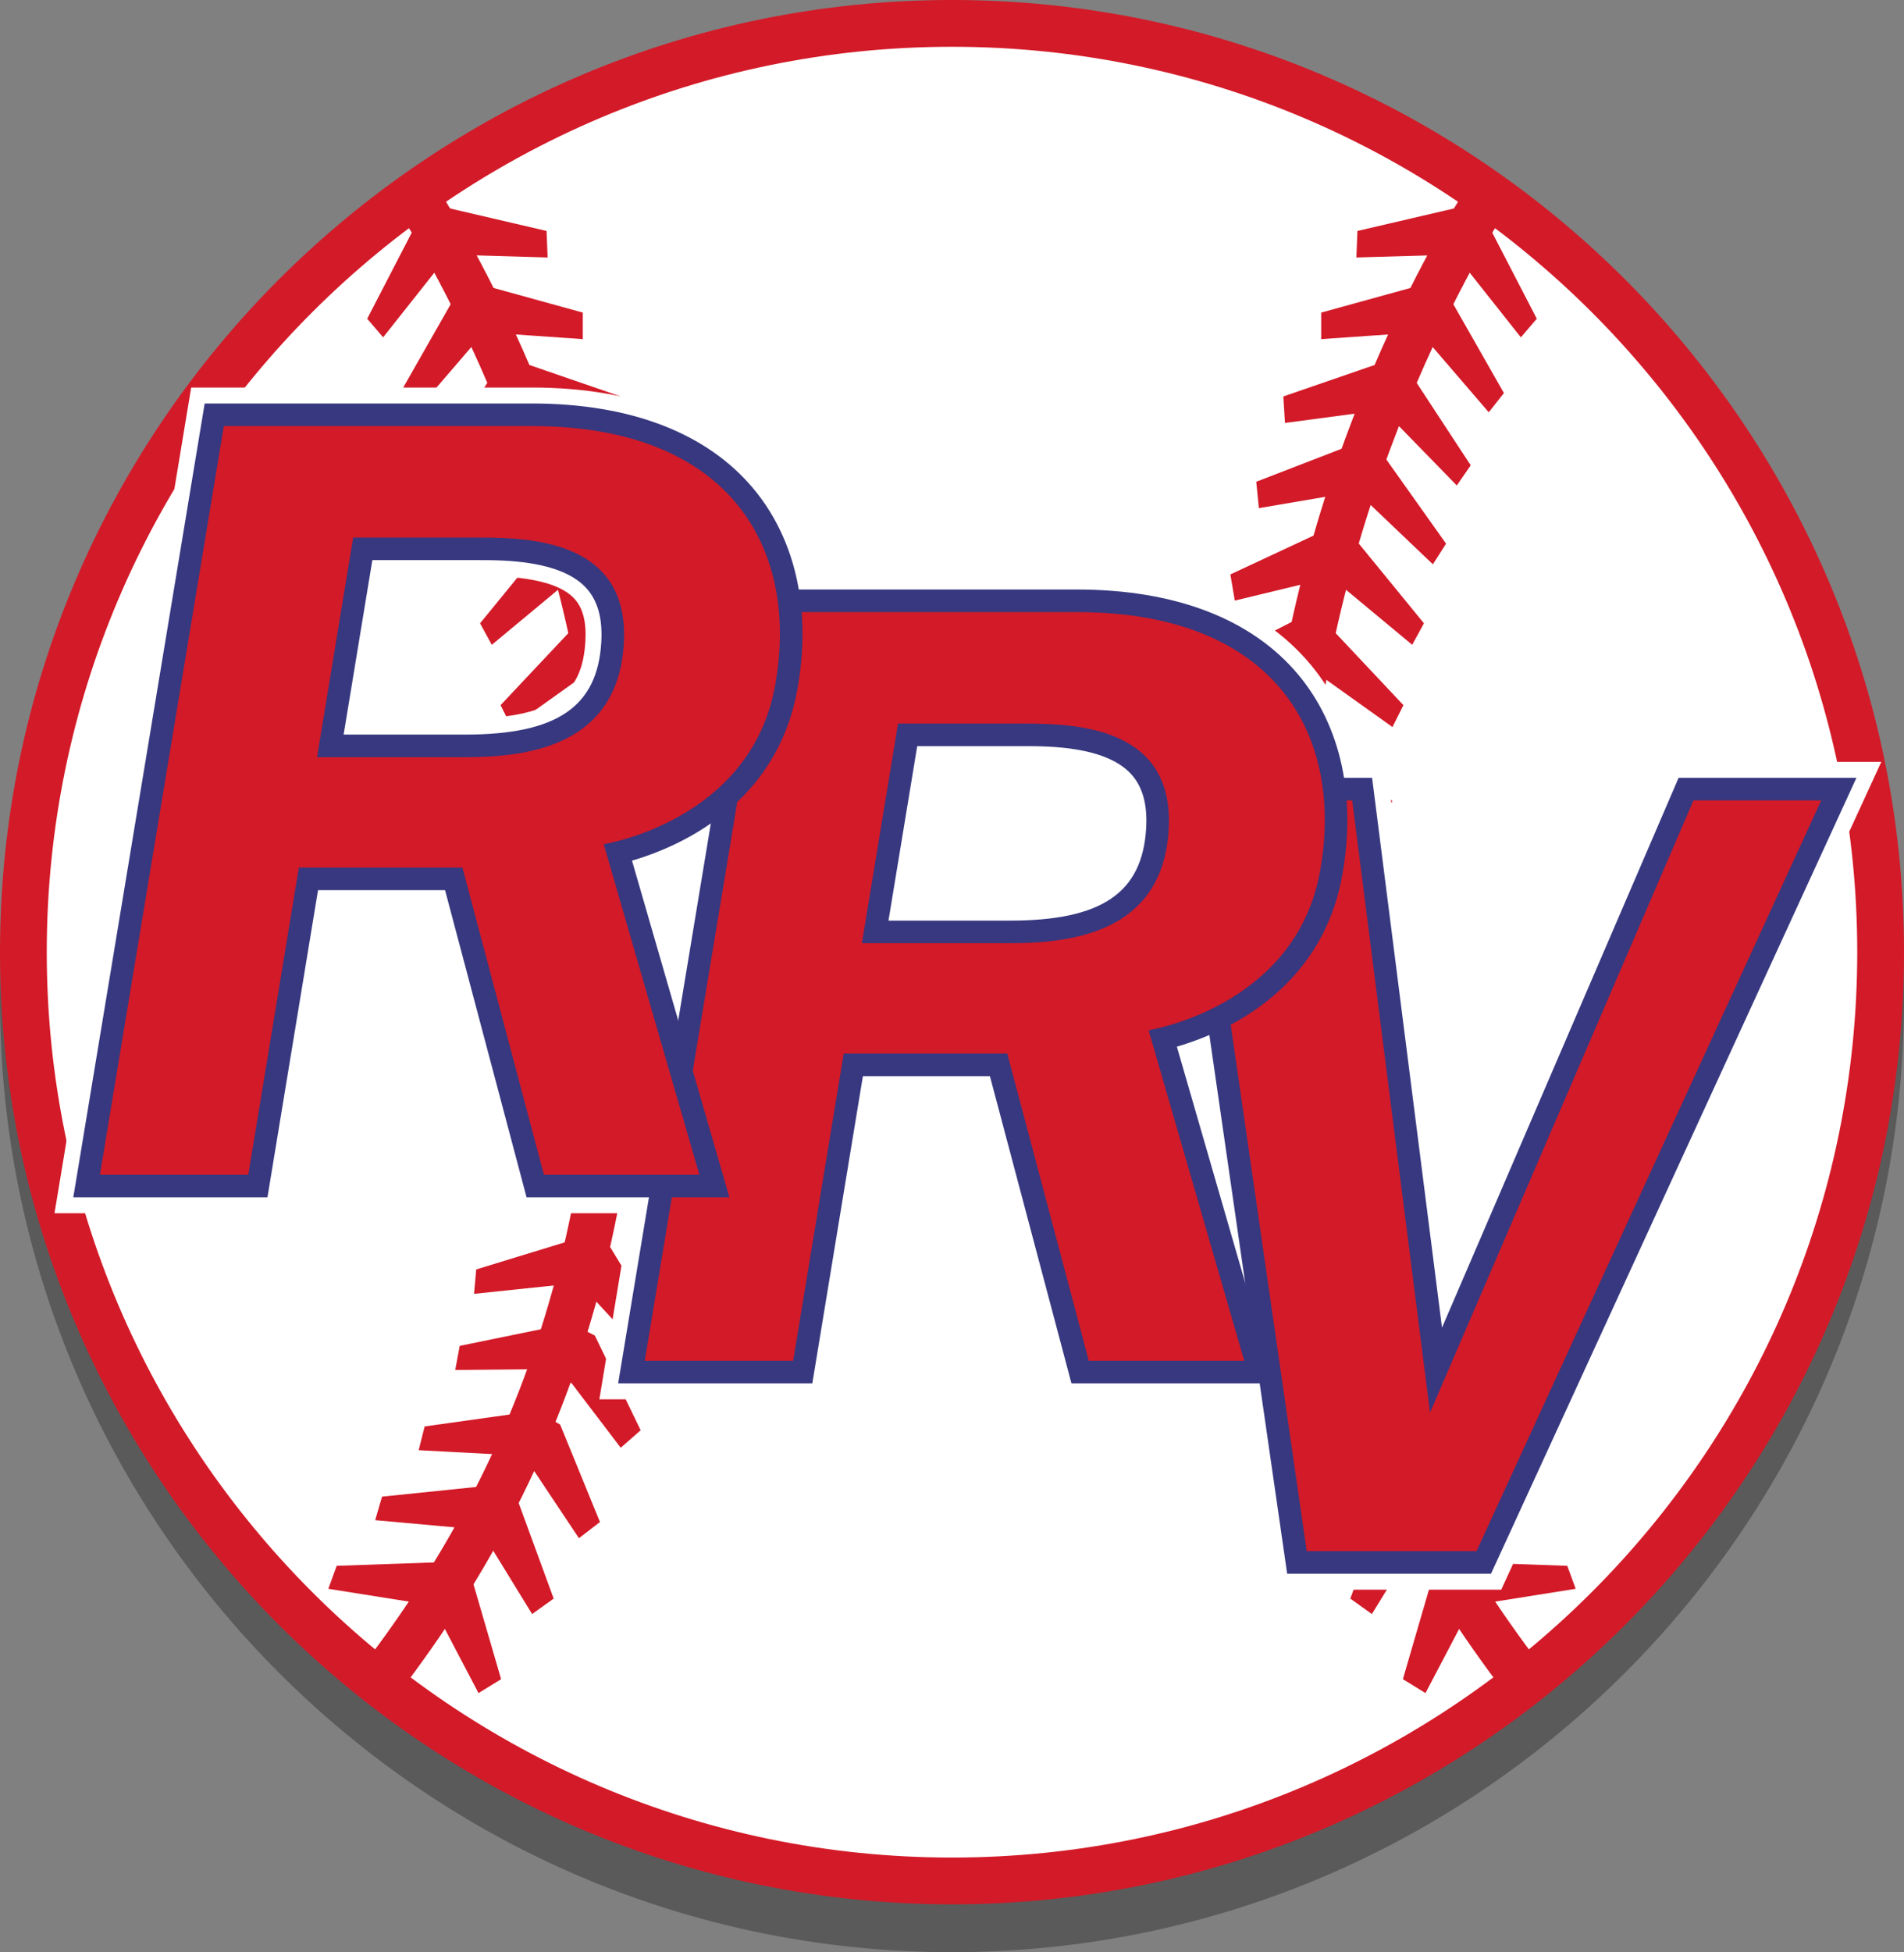
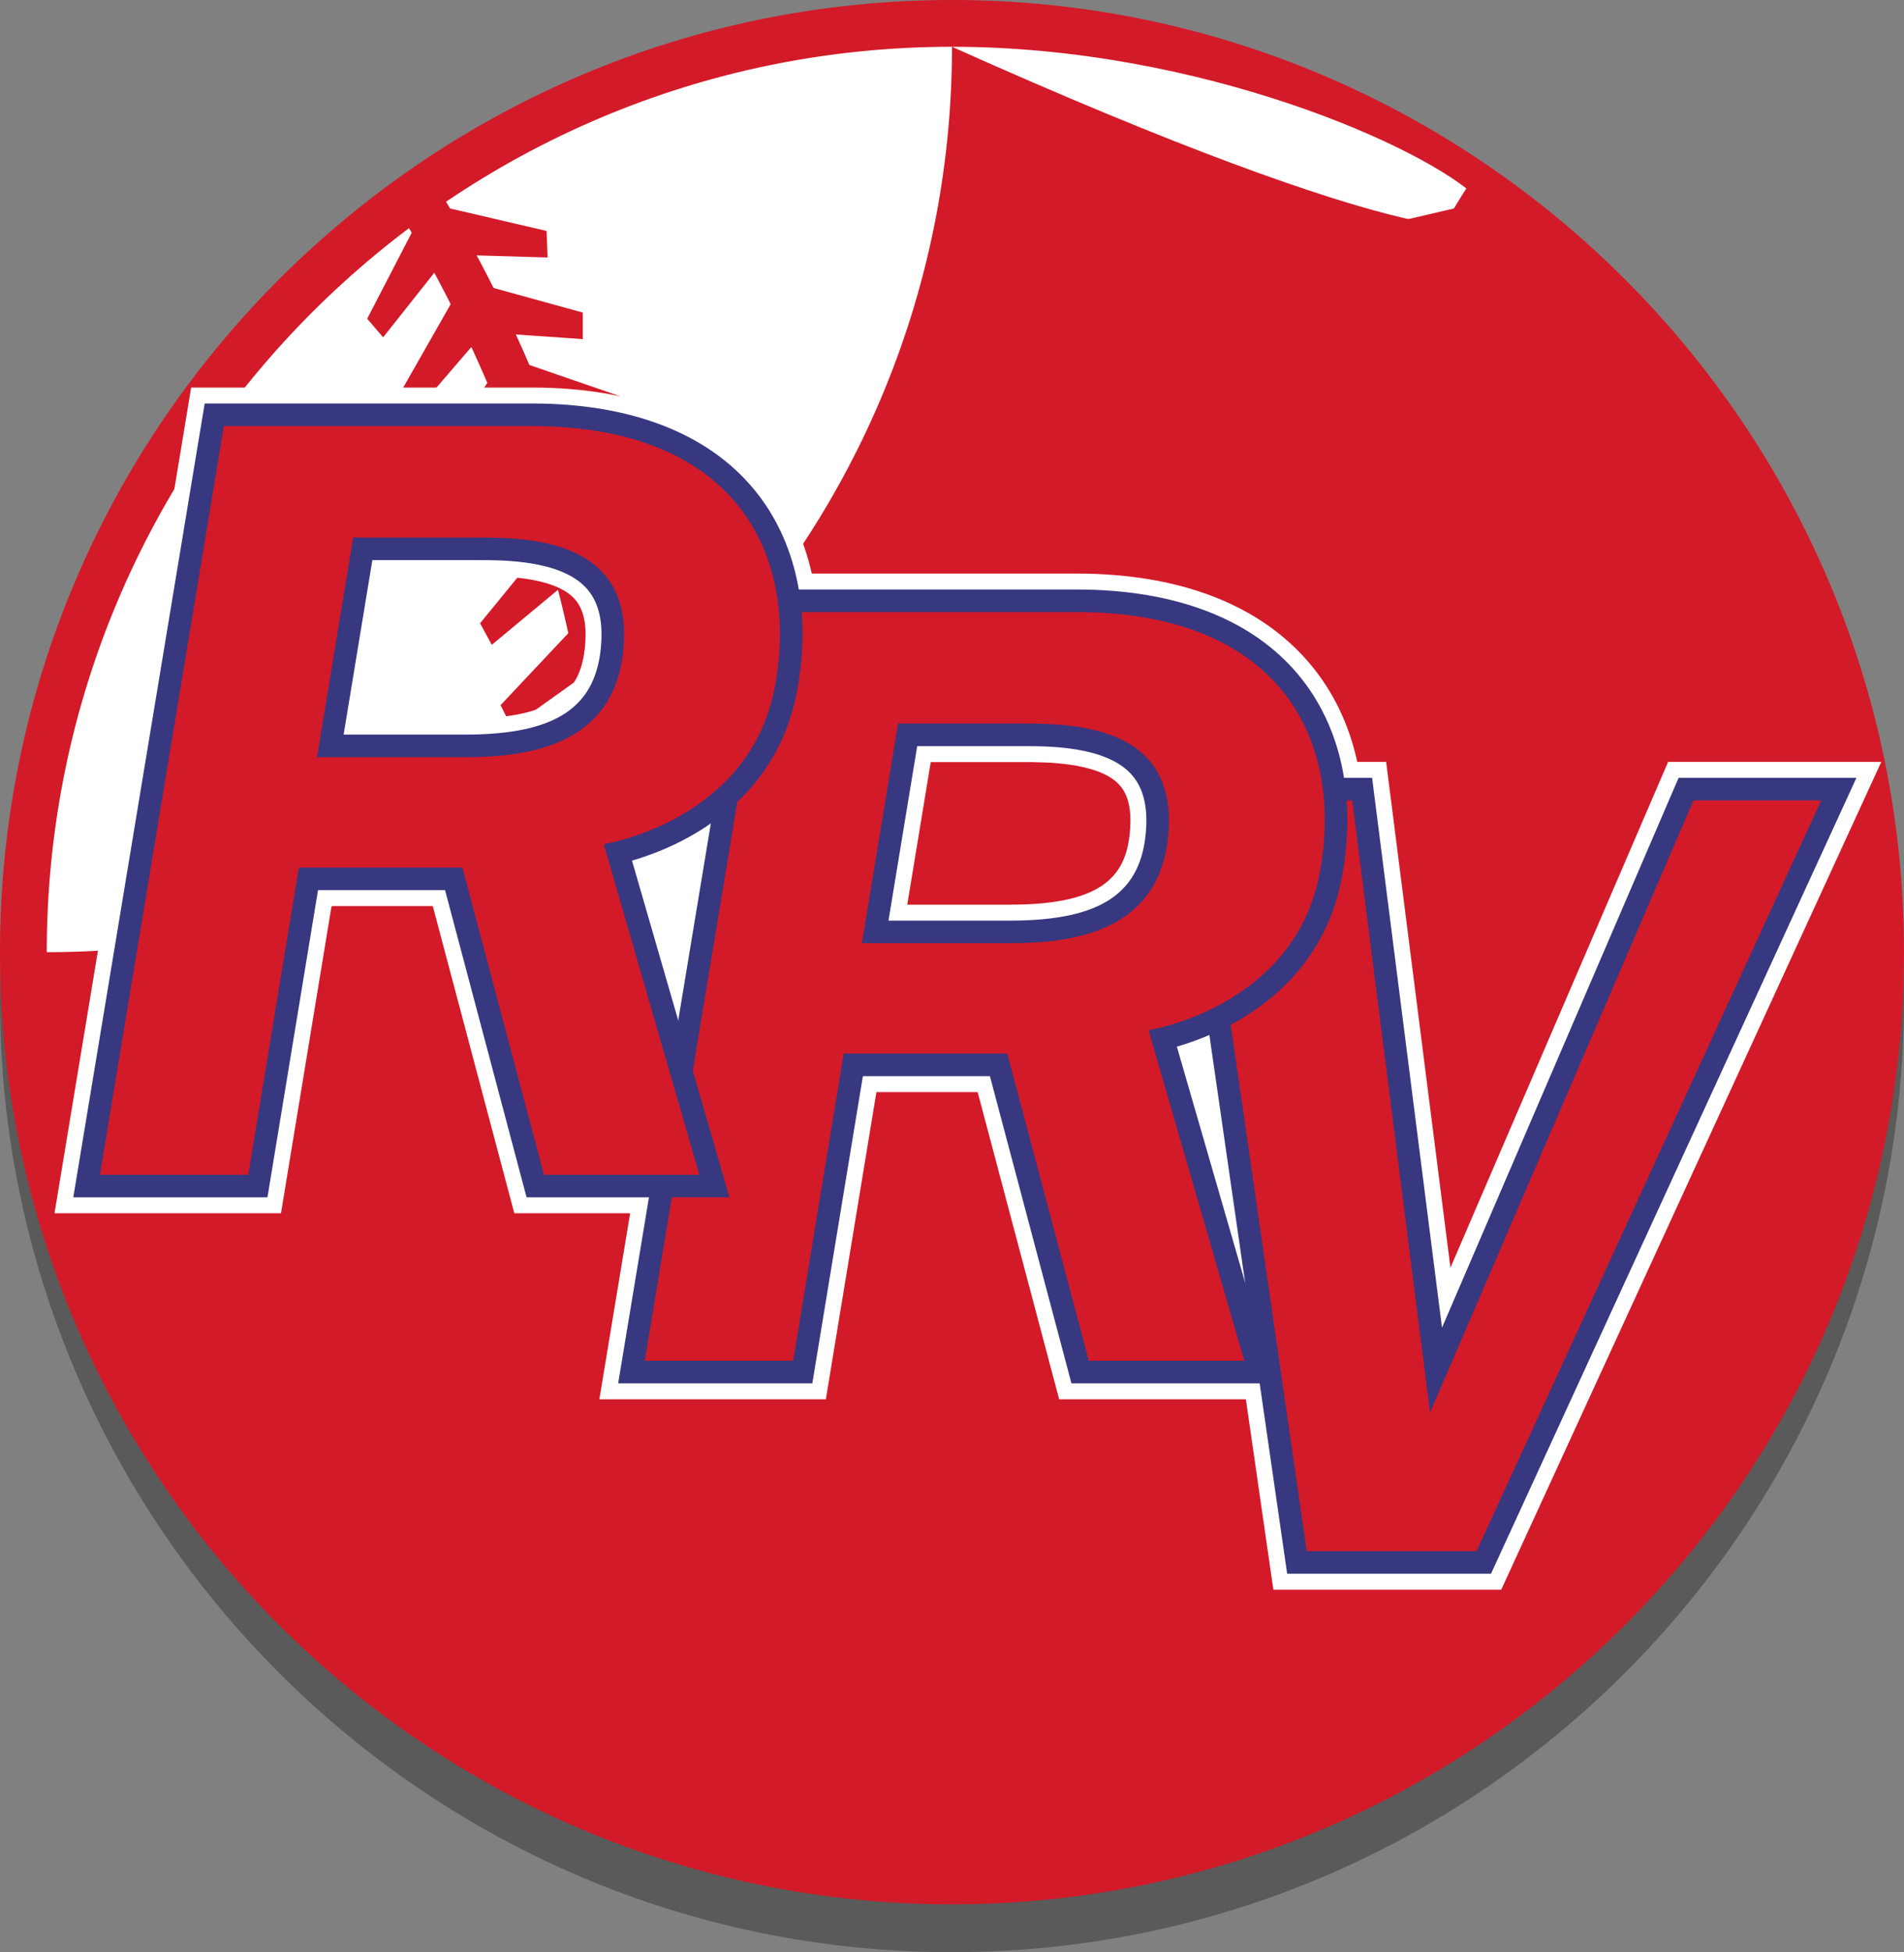
<svg xmlns="http://www.w3.org/2000/svg" version="1.1" x="0px" y="0px" width="358.363px" height="367.281px" viewBox="0 0 358.363 367.281" enable-background="new 0 0 358.363 367.281" xml:space="preserve">
  <rect x="0" y="0" width="358.363" height="367.281" fill="#808080" stroke="none" />
  <g opacity="0.3">
    <path d="M179.18,9C80.38,9,0,89.362,0,188.141s80.38,179.141,179.18,179.141c98.802,0,179.183-80.362,179.183-179.141   S277.982,9,179.18,9z" />
  </g>
  <g id="_x3C_Layer_x3E__copy">
    <g>
      <ellipse fill="#FFFFFF" cx="179.181" cy="179.141" rx="174.781" ry="174.74" />
-       <path fill="#D31A28" d="M179.18,358.281C80.38,358.281,0,277.919,0,179.141S80.38,0,179.18,0    c98.802,0,179.183,80.362,179.183,179.141S277.982,358.281,179.18,358.281z M179.18,8.8C85.232,8.8,8.8,85.214,8.8,179.141    c0,93.926,76.432,170.34,170.38,170.34c93.949,0,170.382-76.414,170.382-170.34C349.562,85.214,273.129,8.8,179.18,8.8z" />
+       <path fill="#D31A28" d="M179.18,358.281C80.38,358.281,0,277.919,0,179.141S80.38,0,179.18,0    c98.802,0,179.183,80.362,179.183,179.141S277.982,358.281,179.18,358.281z M179.18,8.8C85.232,8.8,8.8,85.214,8.8,179.141    c93.949,0,170.382-76.414,170.382-170.34C349.562,85.214,273.129,8.8,179.18,8.8z" />
    </g>
    <g>
      <path fill="#D31A28" d="M283.786,319.157c-35.454-45.974-49.594-96.743-45.847-164.619c3.744-67.832,37.572-118.439,39.011-120.56    l7.036,4.769c-0.339,0.501-33.95,50.865-37.561,116.26c-3.626,65.692,9.973,114.717,44.091,158.958L283.786,319.157z" />
    </g>
    <g>
      <polygon fill="#D31A28" points="272.531,55.465 267.758,53.545 248.67,58.811 248.67,63.803 263.7,62.76 267.758,63.089     280.209,77.57 283.062,73.95   " />
    </g>
    <g>
      <polygon fill="#D31A28" points="279.47,41.072 274.779,38.961 255.494,43.452 255.292,48.44 270.352,48.005 274.393,48.497     286.25,63.468 289.247,59.966   " />
    </g>
    <g>
      <polygon fill="#D31A28" points="259.856,84.938 254.917,83.5 236.446,90.636 236.942,95.603 251.792,93.073 255.865,92.998     269.692,106.17 272.171,102.284   " />
    </g>
    <g>
      <polygon fill="#D31A28" points="265.146,69.755 260.261,68.138 241.542,74.589 241.853,79.571 256.789,77.589 260.859,77.664     274.193,91.336 276.813,87.544   " />
    </g>
    <g>
-       <polygon fill="#D31A28" points="249.588,117.201 244.526,116.288 226.9,125.313 227.913,130.202 242.418,126.135 246.46,125.634     262.085,136.791 264.147,132.667   " />
-     </g>
+       </g>
    <g>
      <polygon fill="#D31A28" points="254.547,100.799 249.52,99.701 231.576,108.071 232.408,112.994 247.054,109.463 251.11,109.111     265.799,121.316 268.008,117.271   " />
    </g>
    <g>
      <polygon fill="#D31A28" points="244.797,152.144 239.656,151.961 223.498,163.405 225.196,168.1 238.975,162.007 242.902,160.936     259.538,170.317 260.988,165.943   " />
    </g>
    <g>
      <polygon fill="#D31A28" points="246.427,136.248 241.298,135.858 224.69,146.642 226.197,151.401 240.209,145.869     244.178,144.957 260.421,155.002 262.047,150.689   " />
    </g>
    <g>
      <polygon fill="#D31A28" points="242.904,184.17 237.769,184.497 222.828,197.492 224.985,201.994 238.088,194.563     241.892,193.107 259.375,200.79 260.384,196.293   " />
    </g>
    <g>
      <polygon fill="#D31A28" points="242.713,168.093 237.57,168.234 222.162,180.667 224.148,185.247 237.519,178.303     241.373,176.987 258.562,185.31 259.735,180.852   " />
    </g>
    <g>
      <polygon fill="#D31A28" points="244.223,218.002 239.151,218.865 225.646,233.347 228.261,237.601 240.519,228.843     244.15,226.996 262.638,232.174 263.174,227.593   " />
    </g>
    <g>
      <polygon fill="#D31A28" points="243.307,200.891 238.206,201.568 224.178,215.542 226.636,219.89 239.208,211.587     242.903,209.877 260.867,216.357 261.569,211.804   " />
    </g>
    <g>
      <polygon fill="#D31A28" points="251.495,250.443 246.905,252.766 238.279,270.589 242.033,273.88 251.158,261.892 254.08,259.059     273.178,259.243 272.336,254.711   " />
    </g>
    <g>
      <polygon fill="#D31A28" points="248.887,234.106 244.101,235.985 233.825,252.913 237.249,256.545 247.466,245.476     250.646,242.929 269.64,244.922 269.23,240.33   " />
    </g>
    <g>
      <polygon fill="#D31A28" points="265.298,279.403 260.96,282.171 254.15,300.763 258.211,303.665 266.097,290.828 268.728,287.72     287.748,286.008 286.458,281.581   " />
    </g>
    <g>
      <polygon fill="#D31A28" points="257.371,265.417 252.933,268.023 245.442,286.352 249.395,289.403 257.75,276.865 260.49,273.853     279.563,272.842 278.436,268.372   " />
    </g>
    <g>
      <polygon fill="#D31A28" points="273.725,293.853 269.583,296.908 264.046,315.92 268.298,318.54 275.299,305.199 277.708,301.916     296.569,298.919 294.986,294.593   " />
    </g>
    <g>
      <path fill="#D31A28" d="M74.577,319.157l-6.731-5.191c34.119-44.241,47.717-93.267,44.09-158.958    c-3.616-65.502-37.22-115.758-37.559-116.258l7.035-4.771c1.438,2.121,35.267,52.729,39.011,120.56    C124.17,222.414,110.031,273.184,74.577,319.157z" />
    </g>
    <g>
      <polygon fill="#D31A28" points="85.832,55.465 90.604,53.545 109.692,58.811 109.692,63.803 94.663,62.76 90.604,63.089     78.153,77.57 75.3,73.95   " />
    </g>
    <g>
      <polygon fill="#D31A28" points="78.892,41.072 83.583,38.961 102.869,43.452 103.071,48.44 88.01,48.005 83.969,48.497     72.112,63.468 69.116,59.966   " />
    </g>
    <g>
      <polygon fill="#D31A28" points="98.506,84.938 103.446,83.5 121.917,90.636 121.42,95.603 106.57,93.073 102.498,92.998     88.67,106.17 86.191,102.284   " />
    </g>
    <g>
      <polygon fill="#D31A28" points="93.216,69.755 98.101,68.138 116.821,74.589 116.509,79.571 101.574,77.589 97.503,77.664     84.169,91.336 81.549,87.544   " />
    </g>
    <g>
      <polygon fill="#D31A28" points="108.774,117.201 113.836,116.288 131.462,125.313 130.45,130.202 115.944,126.135     111.902,125.634 96.277,136.791 94.215,132.667   " />
    </g>
    <g>
      <polygon fill="#D31A28" points="103.815,100.799 108.842,99.701 126.787,108.071 125.955,112.994 111.308,109.463     107.252,109.111 92.563,121.316 90.354,117.271   " />
    </g>
    <g>
      <polygon fill="#D31A28" points="113.565,152.144 118.707,151.961 134.865,163.405 133.167,168.1 119.387,162.007 115.46,160.936     98.825,170.317 97.375,165.943   " />
    </g>
    <g>
      <polygon fill="#D31A28" points="111.935,136.248 117.064,135.858 133.672,146.642 132.166,151.401 118.153,145.869     114.184,144.957 97.941,155.002 96.315,150.689   " />
    </g>
    <g>
      <polygon fill="#D31A28" points="115.458,184.17 120.593,184.497 135.535,197.492 133.377,201.994 120.274,194.563 116.47,193.107     98.987,200.79 97.978,196.293   " />
    </g>
    <g>
      <polygon fill="#D31A28" points="115.649,168.093 120.792,168.234 136.201,180.667 134.214,185.247 120.843,178.303     116.99,176.987 99.8,185.31 98.627,180.852   " />
    </g>
    <g>
      <polygon fill="#D31A28" points="115.055,200.891 120.157,201.568 134.184,215.542 131.726,219.89 119.155,211.587     115.459,209.877 97.496,216.357 96.793,211.804   " />
    </g>
    <g>
      <polygon fill="#D31A28" points="107.367,248.946 111.957,251.269 120.583,269.092 116.829,272.383 107.704,260.395     104.782,257.562 85.683,257.746 86.525,253.214   " />
    </g>
    <g>
      <polygon fill="#D31A28" points="109.974,232.609 114.76,234.488 125.037,251.416 121.613,255.048 111.395,243.979     108.215,241.432 89.221,243.425 89.631,238.833   " />
    </g>
    <g>
      <polygon fill="#D31A28" points="93.064,279.403 97.402,282.171 104.212,300.763 100.151,303.665 92.265,290.828 89.634,287.72     70.615,286.008 71.904,281.581   " />
    </g>
    <g>
      <polygon fill="#D31A28" points="100.992,265.417 105.429,268.023 112.92,286.352 108.967,289.403 100.612,276.865 97.873,273.853     78.799,272.842 79.926,268.372   " />
    </g>
    <g>
      <polygon fill="#D31A28" points="84.637,293.853 88.779,296.908 94.316,315.92 90.064,318.54 83.063,305.199 80.654,301.916     61.793,298.919 63.376,294.593   " />
    </g>
    <g>
      <path fill="#FFFFFF" d="M313.965,143.339l-40.968,95.17l-12.104-95.17h-5.442c-1.5-6.952-4.435-13.086-8.742-18.266    c-9.337-11.228-24.566-17.163-44.042-17.163h-49.871c-1.53-6.785-4.429-12.775-8.638-17.836    c-9.336-11.228-24.566-17.163-44.042-17.163H35.981L10.257,228.267h42.628l9.518-57.795h19.055l15.343,57.795h21.803    l-5.795,34.999h42.628l9.518-57.795h19.055l15.344,57.795h35.141l5.174,35.818h42.888l71.533-155.745H313.965z M212.729,155.651    c-0.514,8.736-4.56,14.555-22.632,14.555h-19.335l4.417-26.825h17.578c3.798,0,13.887,0,17.843,4.194    C212.25,149.324,212.946,151.966,212.729,155.651z M72.628,108.382h17.578c3.798,0,13.888,0,17.842,4.194    c1.649,1.75,2.346,4.391,2.129,8.076c-0.514,8.736-4.559,14.555-22.631,14.555H68.21L72.628,108.382z" />
    </g>
    <g>
      <polygon fill="#37387F" points="315.94,146.339 271.408,249.79 258.251,146.339 220.634,146.339 242.265,296.084 280.631,296.084     349.41,146.339   " />
    </g>
    <g>
      <polygon fill="#D31A28" points="318.738,150.589 269.156,265.771 254.507,150.589 225.542,150.589 245.946,291.834     277.907,291.834 342.781,150.589   " />
    </g>
    <g>
      <path fill="#37387F" d="M244.403,126.992c-8.748-10.52-23.18-16.081-41.735-16.081h-61.591l-24.73,149.354h36.544l9.518-57.795    h23.909l15.344,57.795h38.178l-18.336-63.344c8.769-2.56,27.079-10.416,31.08-31.99    C255.331,150.114,252.426,136.64,244.403,126.992z M172.633,140.381h20.124c4.543,0,15.182,0,20.025,5.136    c2.247,2.383,3.209,5.756,2.941,10.311c-0.717,12.181-8.381,17.378-25.627,17.378h-22.87L172.633,140.381z" />
    </g>
    <g>
      <path fill="#D31A28" d="M202.667,115.161h-57.987l-23.322,140.854h27.925l9.518-57.795h30.785l15.344,57.795h29.255    l-18.003-62.193c0,0,27.518-4.297,32.223-29.665C253.109,138.79,240.515,115.161,202.667,115.161z M219.966,156.077    c-1.125,19.128-17.695,21.379-29.869,21.379c-9.962,0-23.343,0-27.877,0l6.806-41.325c0,0,13.503,0,23.731,0    S221.091,136.949,219.966,156.077z" />
    </g>
    <g>
      <path fill="#37387F" d="M141.852,91.993c-8.748-10.52-23.18-16.081-41.736-16.081H38.525l-24.73,149.354h36.544l9.518-57.795    h23.909l15.343,57.795h38.179l-18.336-63.344c8.768-2.56,27.078-10.416,31.08-31.989    C152.779,115.115,149.875,101.641,141.852,91.993z M70.082,105.382h20.124c4.543,0,15.182,0,20.025,5.136    c2.247,2.383,3.209,5.756,2.941,10.311c-0.716,12.181-8.38,17.378-25.626,17.378h-22.87L70.082,105.382z" />
    </g>
    <g>
      <path fill="#D31A28" d="M100.116,80.162H42.129L18.807,221.017h27.925l9.518-57.795h30.785l15.343,57.795h29.255l-18.003-62.193    c0,0,27.518-4.297,32.223-29.665S137.963,80.162,100.116,80.162z M117.415,121.078c-1.125,19.128-17.696,21.379-29.869,21.379    c-9.962,0-23.343,0-27.877,0l6.806-41.325c0,0,13.502,0,23.731,0S118.54,101.95,117.415,121.078z" />
    </g>
  </g>
</svg>